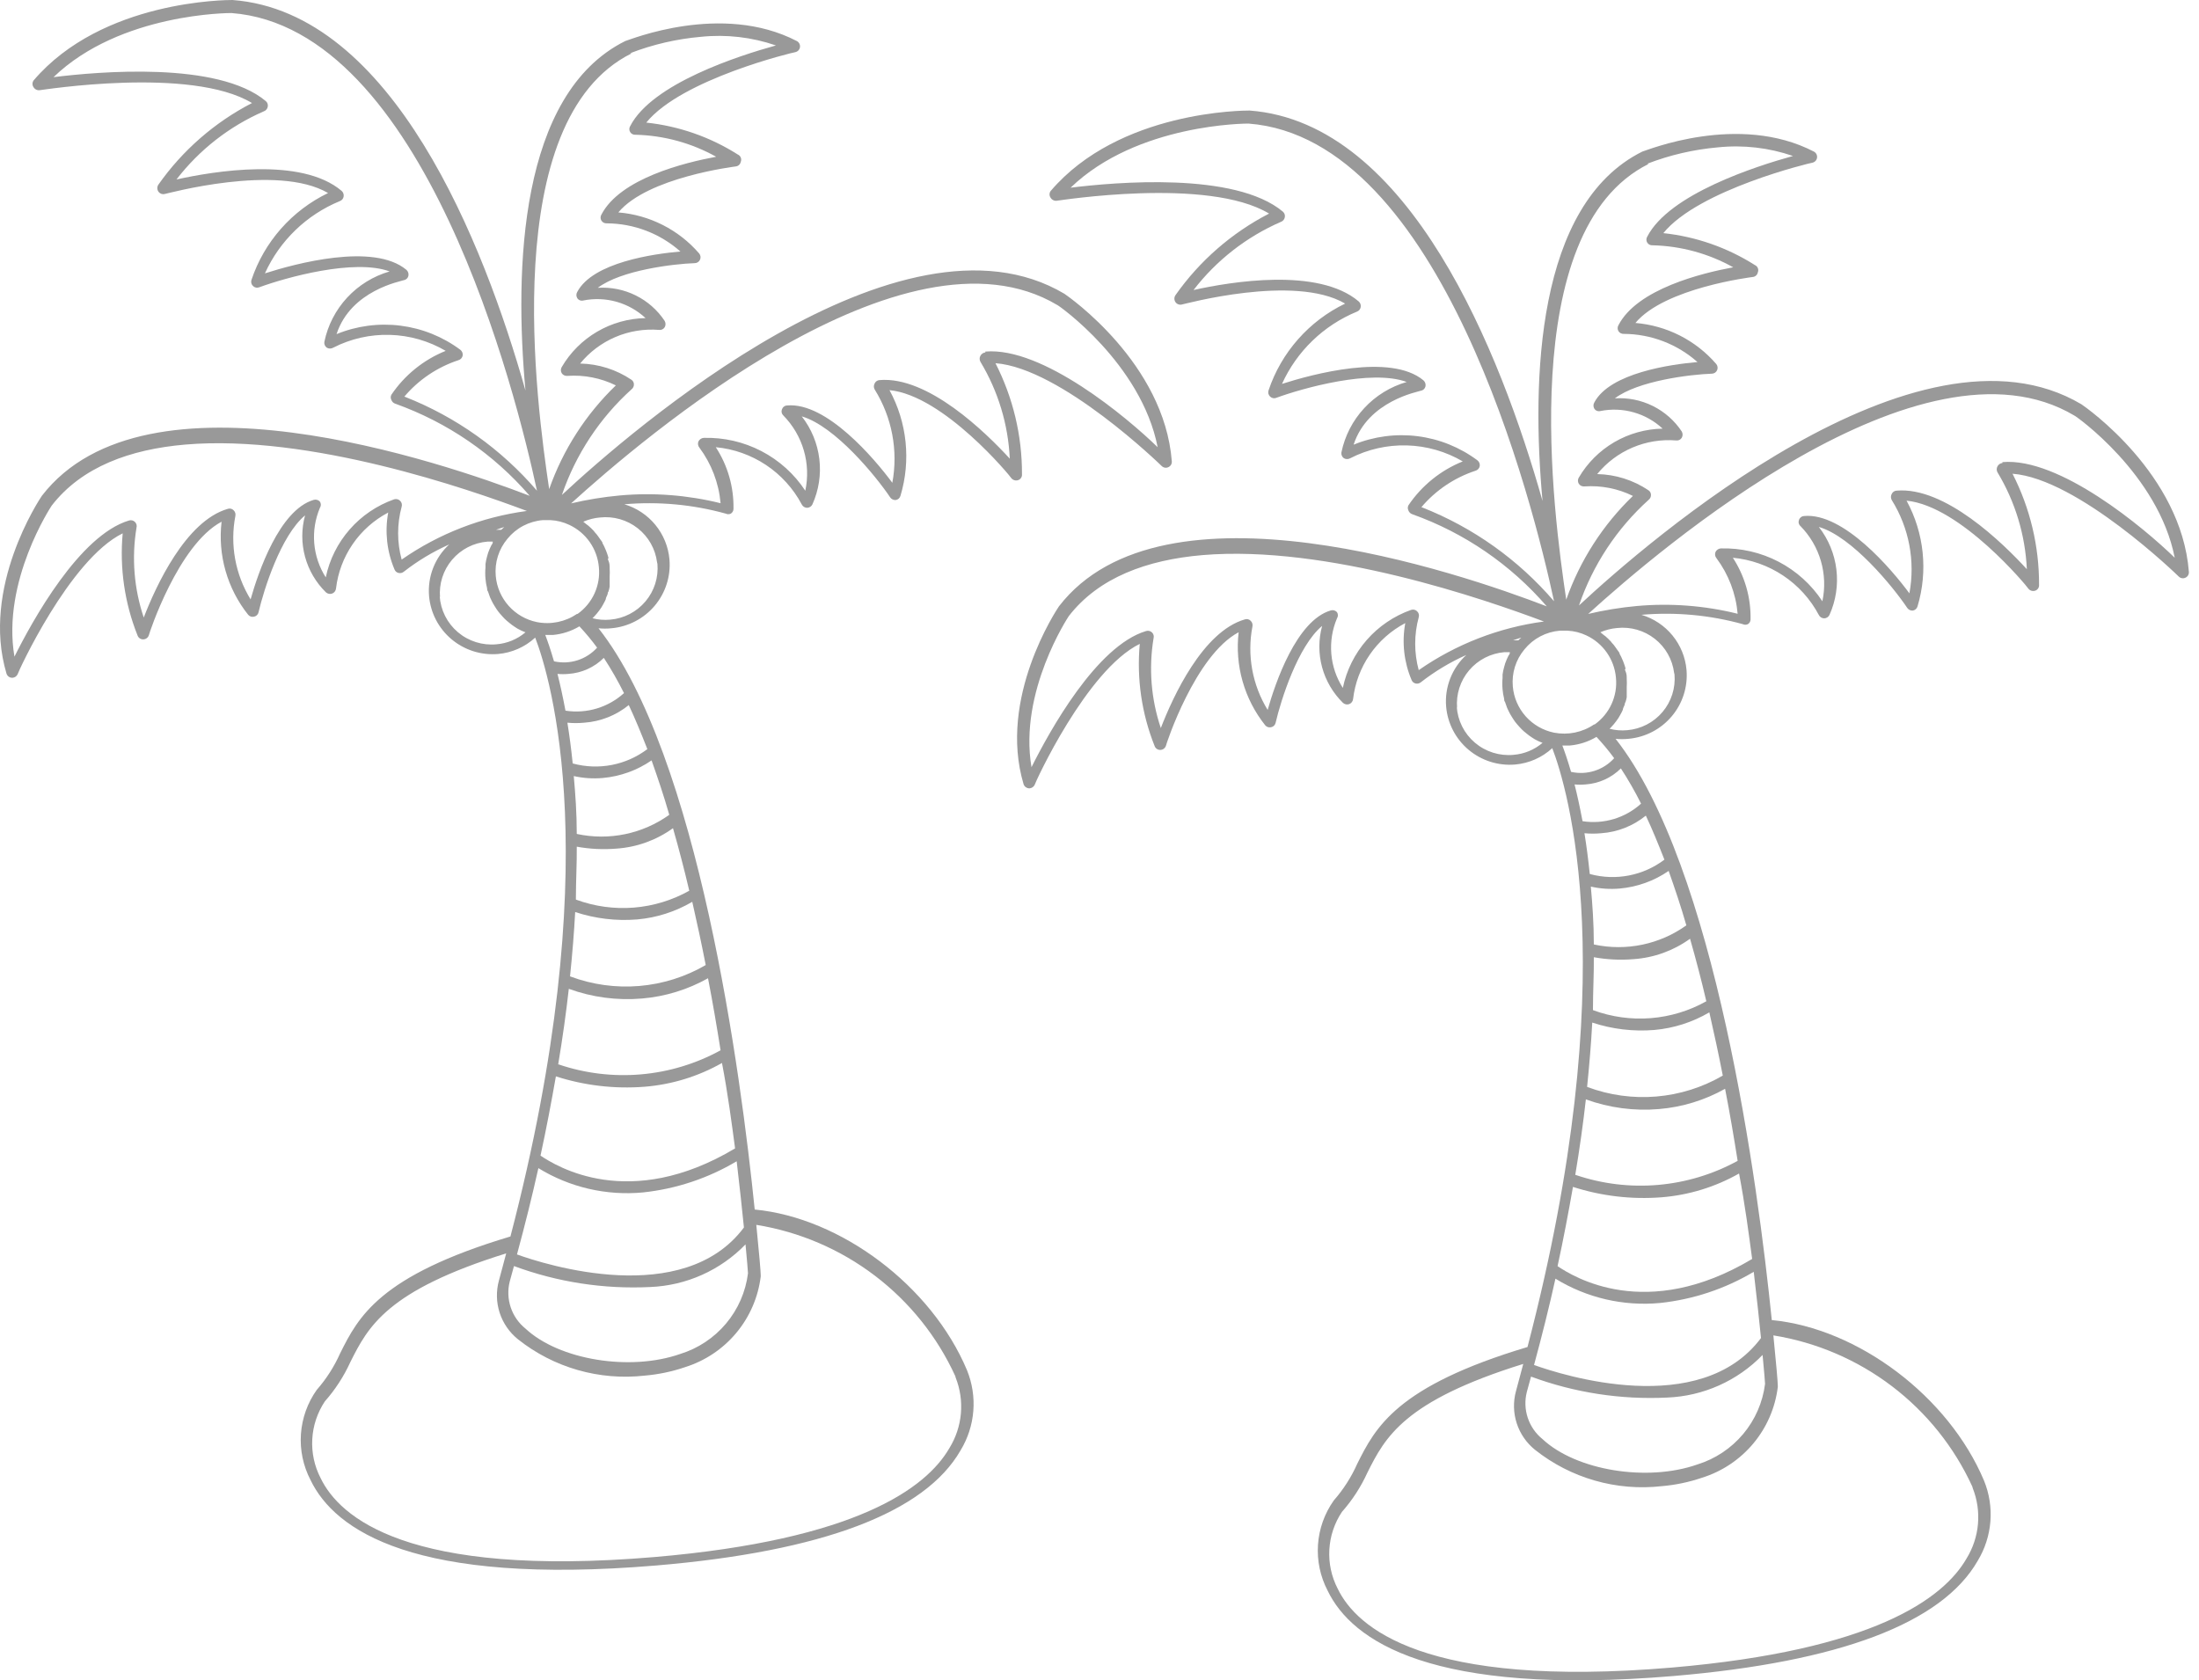
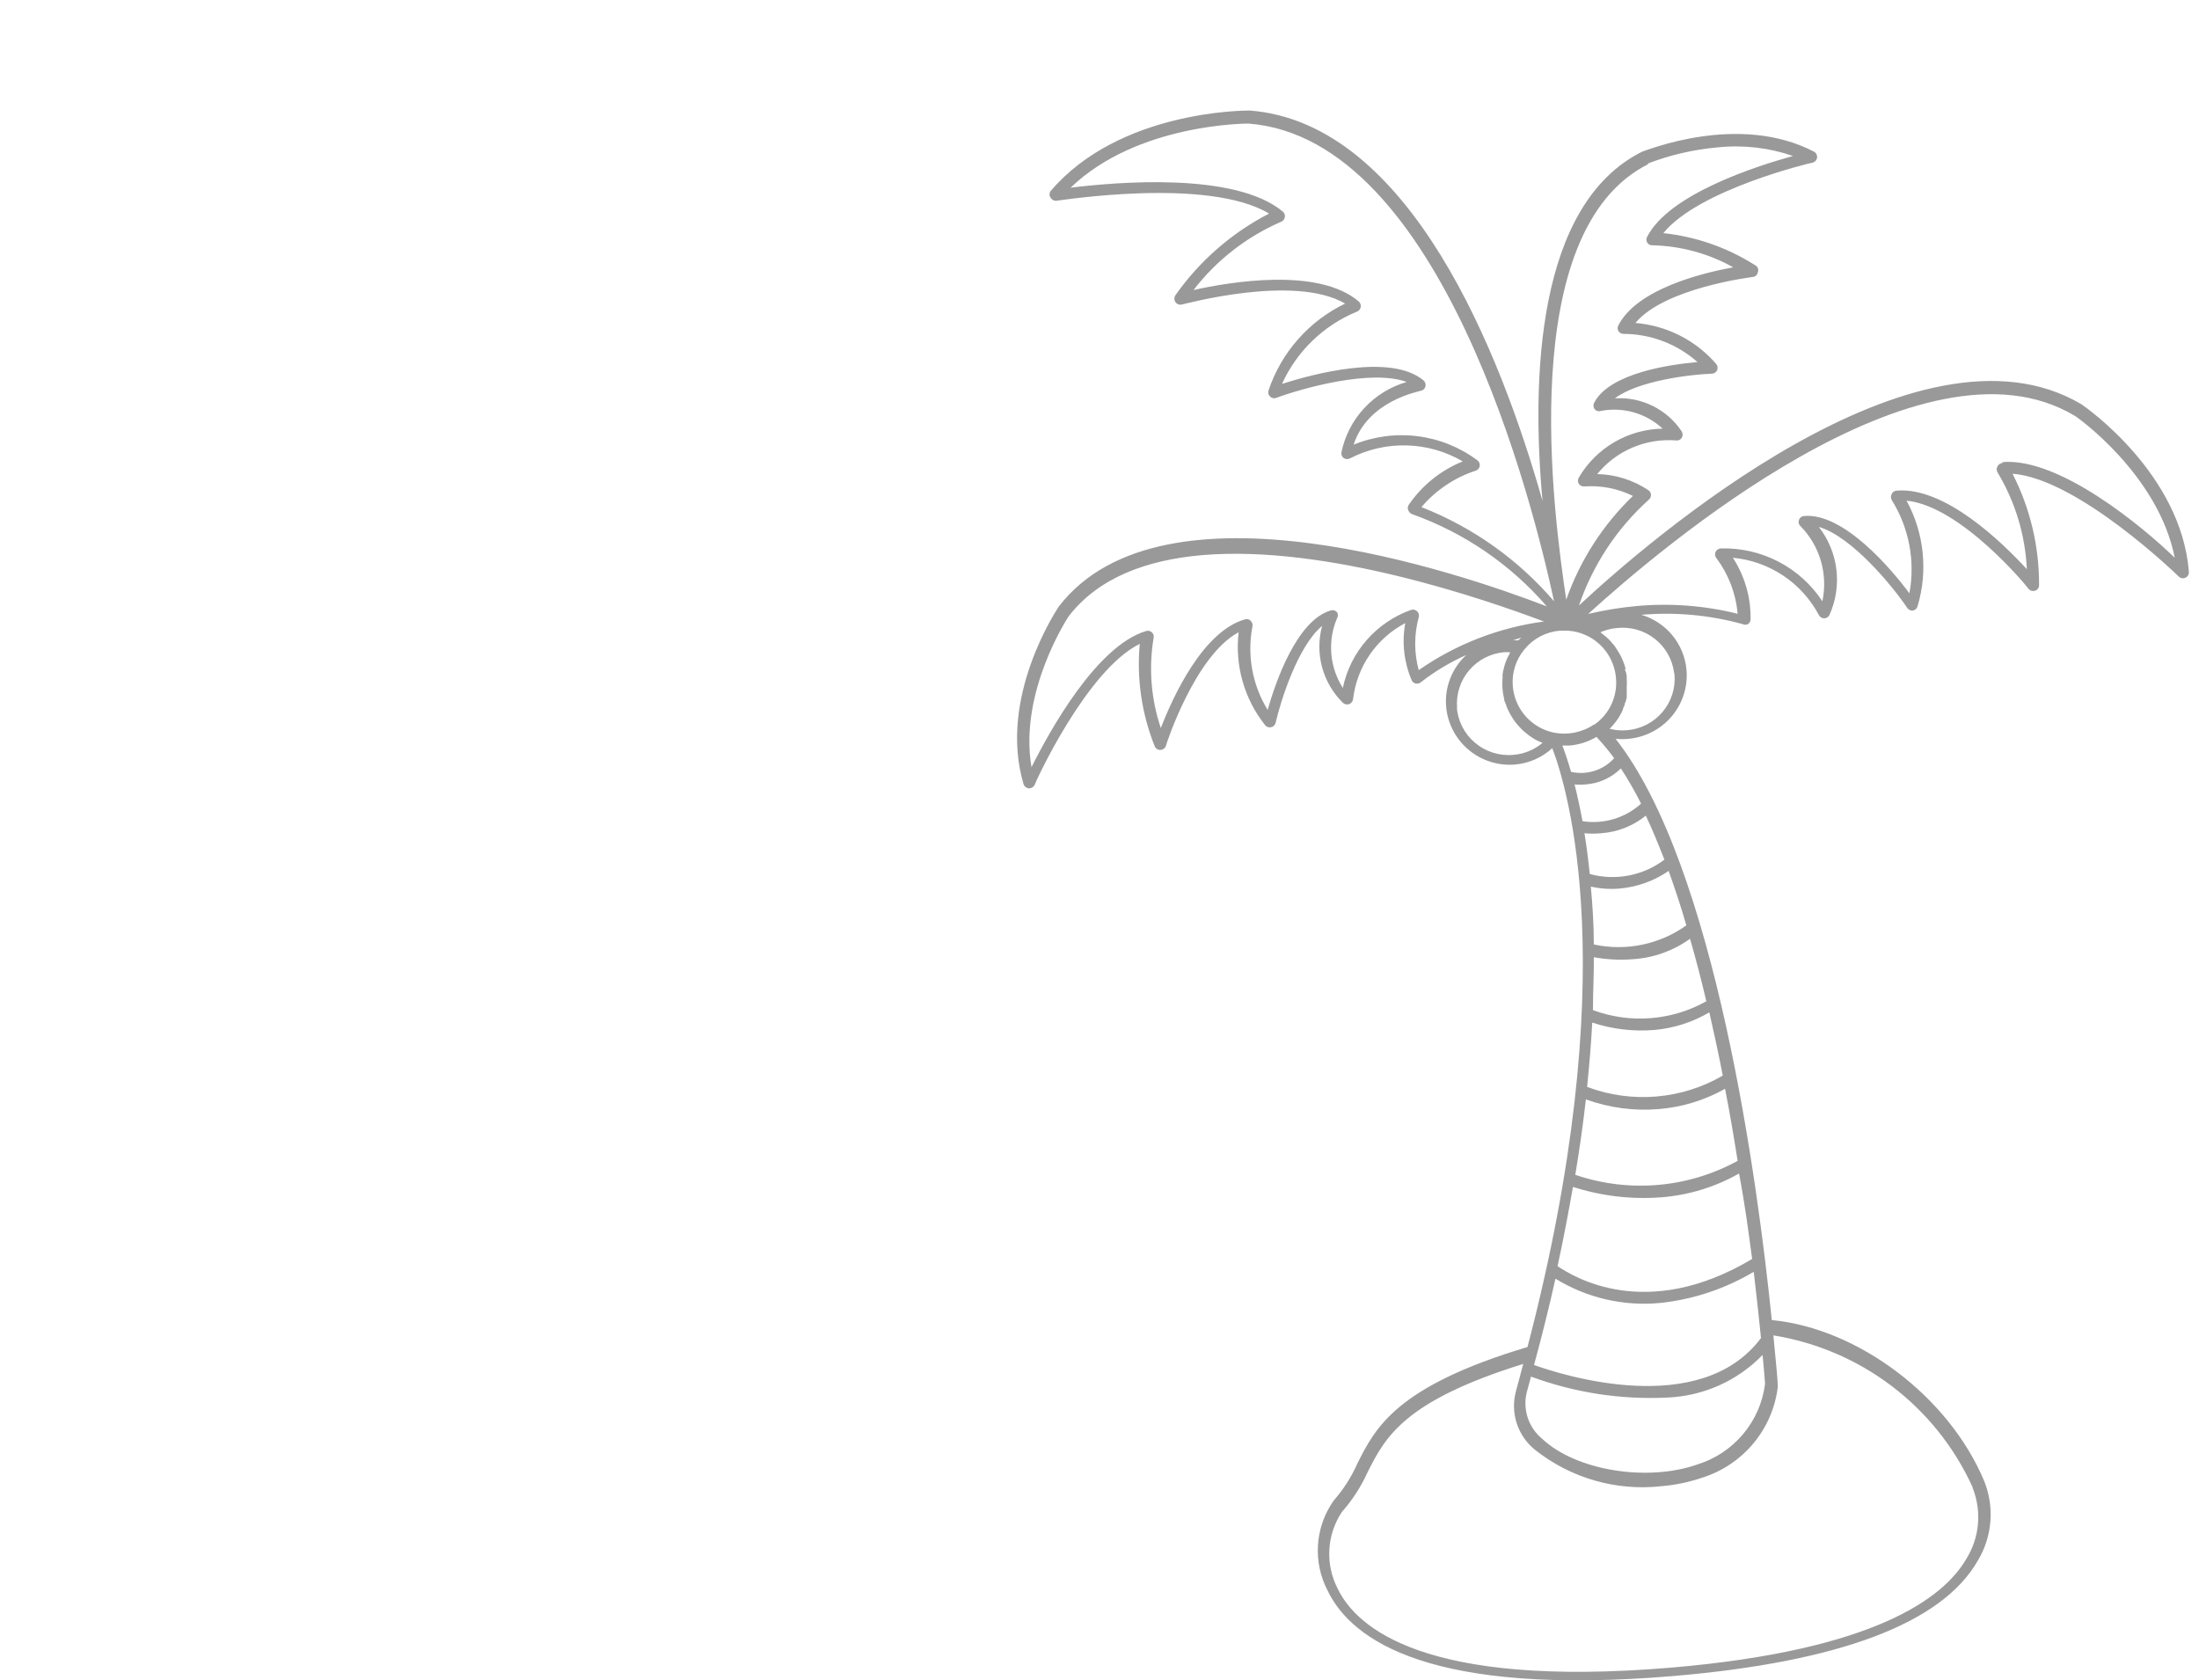
<svg xmlns="http://www.w3.org/2000/svg" width="212" height="162" viewBox="0 0 212 162" fill="none">
-   <path d="M102.62,28.325C86.829,18.934 60.789,41.553 54.172,47.717C55.507,43.808 57.819,40.301 60.891,37.528C60.963,37.472 61.021,37.4 61.059,37.317C61.098,37.234 61.116,37.144 61.113,37.053C61.113,36.965 61.091,36.879 61.049,36.802C61.008,36.725 60.947,36.659 60.874,36.611C59.411,35.627 57.694,35.084 55.929,35.049C56.837,33.935 58.004,33.057 59.329,32.492C60.654,31.927 62.097,31.691 63.534,31.806C63.64,31.821 63.749,31.805 63.846,31.76C63.943,31.715 64.024,31.642 64.08,31.551C64.134,31.458 64.162,31.353 64.162,31.245C64.162,31.138 64.134,31.033 64.08,30.94C63.383,29.89 62.42,29.041 61.288,28.481C60.156,27.92 58.895,27.667 57.634,27.747C59.868,26.049 64.933,25.438 66.979,25.37C67.088,25.369 67.195,25.336 67.285,25.276C67.376,25.215 67.448,25.13 67.491,25.03C67.532,24.933 67.547,24.826 67.532,24.721C67.517,24.616 67.473,24.518 67.405,24.436C65.43,22.149 62.631,20.727 59.612,20.479C62.443,17.083 70.833,16.064 70.918,16.047C71.038,16.038 71.151,15.99 71.241,15.91C71.33,15.83 71.391,15.723 71.413,15.606C71.441,15.54 71.456,15.469 71.456,15.398C71.457,15.326 71.443,15.255 71.416,15.189C71.39,15.123 71.35,15.063 71.299,15.012C71.249,14.961 71.189,14.92 71.123,14.892C68.461,13.205 65.444,12.153 62.306,11.819C65.717,7.608 76.563,5.026 76.682,5.026C76.798,4.999 76.902,4.938 76.982,4.85C77.061,4.762 77.111,4.651 77.126,4.534C77.139,4.418 77.117,4.301 77.062,4.198C77.007,4.095 76.922,4.011 76.819,3.957C69.554,0.187 60.686,3.855 60.277,3.957C50.045,9.051 49.585,25.947 50.659,37.647C46.635,23.434 37.886,1.172 22.419,0C21.908,0 9.851,0 3.234,7.76C3.168,7.855 3.132,7.967 3.132,8.083C3.132,8.199 3.168,8.311 3.234,8.406C3.294,8.507 3.382,8.589 3.489,8.64C3.595,8.692 3.714,8.71 3.831,8.694C3.985,8.694 18.395,6.368 24.295,9.934C20.696,11.792 17.601,14.49 15.274,17.796C15.204,17.896 15.167,18.014 15.167,18.136C15.167,18.257 15.204,18.376 15.274,18.475C15.343,18.573 15.441,18.646 15.554,18.686C15.667,18.725 15.79,18.729 15.905,18.696C16.024,18.696 26.716,15.725 31.628,18.611C29.899,19.446 28.355,20.617 27.086,22.054C25.818,23.492 24.852,25.168 24.244,26.983C24.209,27.086 24.204,27.197 24.232,27.303C24.259,27.409 24.316,27.504 24.397,27.577C24.474,27.654 24.571,27.706 24.678,27.727C24.784,27.749 24.894,27.738 24.994,27.696C27.535,26.762 34.152,24.911 37.562,26.168C35.992,26.623 34.576,27.496 33.467,28.693C32.359,29.89 31.599,31.365 31.27,32.96C31.253,33.067 31.267,33.175 31.309,33.274C31.351,33.373 31.42,33.459 31.508,33.521C31.602,33.574 31.708,33.603 31.815,33.603C31.923,33.603 32.029,33.574 32.122,33.521C33.809,32.656 35.688,32.23 37.585,32.284C39.481,32.337 41.333,32.868 42.968,33.826C40.839,34.685 39.016,36.157 37.733,38.055C37.691,38.133 37.669,38.221 37.669,38.309C37.669,38.398 37.691,38.486 37.733,38.564C37.764,38.648 37.815,38.723 37.879,38.785C37.944,38.847 38.023,38.893 38.108,38.921C43.127,40.714 47.593,43.774 51.068,47.802C42.644,44.559 14.063,34.794 4.036,47.802C3.797,48.159 -1.848,56.632 0.625,64.936C0.659,65.047 0.726,65.146 0.818,65.219C0.909,65.291 1.02,65.335 1.137,65.343L1.222,65.343C1.324,65.333 1.422,65.296 1.506,65.236C1.589,65.177 1.656,65.097 1.699,65.004C1.699,64.885 6.679,53.949 11.829,51.419C11.522,54.768 12.013,58.143 13.262,61.268C13.301,61.38 13.375,61.476 13.473,61.543C13.571,61.61 13.688,61.645 13.807,61.642C13.93,61.64 14.049,61.599 14.147,61.526C14.245,61.453 14.317,61.351 14.353,61.234C14.353,61.149 17.167,52.523 21.362,50.298C21.175,51.887 21.305,53.496 21.744,55.035C22.183,56.573 22.922,58.011 23.92,59.264C23.988,59.348 24.079,59.409 24.182,59.443C24.285,59.476 24.395,59.479 24.5,59.451C24.605,59.43 24.701,59.378 24.777,59.303C24.853,59.227 24.905,59.131 24.926,59.026C25.42,56.887 27.075,51.623 29.411,49.687C29.054,50.99 29.053,52.365 29.407,53.669C29.76,54.973 30.456,56.16 31.423,57.108C31.503,57.179 31.6,57.228 31.705,57.248C31.81,57.269 31.919,57.262 32.02,57.226C32.122,57.187 32.211,57.119 32.277,57.033C32.343,56.946 32.384,56.842 32.395,56.734C32.575,55.199 33.127,53.731 34.003,52.456C34.879,51.181 36.054,50.137 37.426,49.415C37.086,51.269 37.3,53.182 38.04,54.917C38.074,54.999 38.127,55.07 38.196,55.127C38.264,55.183 38.345,55.222 38.432,55.24C38.518,55.259 38.607,55.258 38.693,55.237C38.779,55.217 38.859,55.177 38.927,55.121C40.274,54.068 41.746,53.185 43.309,52.489C42.626,53.116 42.096,53.89 41.759,54.753C41.422,55.615 41.288,56.542 41.365,57.464C41.504,59.083 42.282,60.581 43.529,61.628C44.777,62.676 46.39,63.187 48.016,63.051C49.352,62.934 50.612,62.379 51.597,61.472C53.047,65.242 58.589,83.31 49.21,119.208C36.556,122.994 34.544,126.968 32.787,130.483C32.218,131.76 31.459,132.945 30.536,133.998C29.645,135.253 29.118,136.728 29.012,138.262C28.907,139.796 29.228,141.329 29.94,142.693C32.276,147.549 39.967,152.881 63.261,150.928C79.291,149.57 89.165,145.834 92.61,139.823C93.309,138.671 93.729,137.373 93.835,136.032C93.942,134.691 93.732,133.343 93.224,132.096C89.813,123.979 81.082,117.408 72.76,116.61C71.43,103.517 67.354,72.832 57.702,60.572C58.11,60.614 58.522,60.614 58.93,60.572C60.557,60.429 62.061,59.65 63.112,58.406C64.164,57.162 64.678,55.553 64.54,53.932C64.434,52.714 63.963,51.556 63.187,50.608C62.412,49.66 61.368,48.967 60.192,48.617C63.477,48.333 66.786,48.638 69.963,49.517C70.04,49.555 70.125,49.574 70.211,49.574C70.296,49.574 70.381,49.555 70.458,49.517C70.533,49.47 70.596,49.405 70.641,49.328C70.685,49.251 70.71,49.164 70.714,49.076C70.756,46.964 70.162,44.887 69.008,43.115C70.741,43.278 72.406,43.868 73.853,44.831C75.3,45.795 76.483,47.102 77.296,48.634C77.343,48.73 77.416,48.81 77.506,48.867C77.597,48.924 77.701,48.955 77.808,48.957C77.915,48.955 78.019,48.924 78.109,48.867C78.199,48.81 78.272,48.73 78.319,48.634C78.938,47.259 79.17,45.743 78.99,44.247C78.809,42.752 78.224,41.333 77.296,40.143C80.502,41.077 84.458,45.917 85.823,47.955C85.881,48.039 85.961,48.107 86.053,48.151C86.146,48.196 86.249,48.216 86.351,48.209L86.351,48.209C86.46,48.193 86.561,48.146 86.643,48.074C86.724,48.002 86.783,47.907 86.812,47.802C87.317,46.118 87.484,44.351 87.302,42.603C87.121,40.854 86.595,39.159 85.754,37.613C90.99,38.123 97.436,45.951 97.504,46.104C97.581,46.196 97.683,46.264 97.799,46.297C97.915,46.33 98.038,46.328 98.152,46.291C98.269,46.253 98.369,46.177 98.437,46.075C98.505,45.974 98.537,45.852 98.527,45.73C98.542,42.007 97.665,38.334 95.969,35.015C102.296,35.491 111.897,44.83 111.999,44.932C112.083,45.014 112.191,45.069 112.307,45.087C112.423,45.105 112.542,45.087 112.647,45.034C112.753,44.985 112.841,44.905 112.899,44.805C112.957,44.705 112.982,44.589 112.971,44.474C112.238,35.015 103.046,28.613 102.62,28.325ZM72.112,122.757C71.889,124.541 71.154,126.223 69.996,127.603C68.837,128.982 67.305,130 65.581,130.534C60.737,132.232 53.899,131.111 50.659,128.089C49.999,127.555 49.506,126.845 49.237,126.042C48.968,125.239 48.935,124.376 49.141,123.555L49.551,122.06C53.745,123.613 58.212,124.3 62.682,124.081C66.163,123.942 69.455,122.47 71.873,119.972C72.027,121.517 72.095,122.502 72.112,122.757L72.112,122.757ZM71.72,118.342C65.871,126.17 52.518,121.908 49.841,120.94C50.625,118.053 51.313,115.279 51.904,112.619C54.918,114.472 58.456,115.295 61.982,114.962C65.178,114.625 68.262,113.599 71.021,111.957C71.31,114.436 71.549,116.61 71.72,118.342ZM70.867,110.717C60.635,116.83 53.609,112.415 52.109,111.413C52.688,108.747 53.166,106.2 53.592,103.772C56.342,104.656 59.238,104.996 62.119,104.774C64.753,104.566 67.309,103.783 69.605,102.481C70.168,105.419 70.543,108.289 70.867,110.717ZM53.814,102.617C54.24,100.07 54.581,97.625 54.837,95.332C57.094,96.154 59.503,96.473 61.897,96.266C64.134,96.077 66.303,95.411 68.258,94.313C68.718,96.674 69.111,99 69.469,101.259C67.103,102.555 64.492,103.345 61.802,103.579C59.113,103.813 56.403,103.485 53.848,102.617L53.814,102.617ZM54.956,94.127C55.178,91.953 55.349,89.881 55.451,87.928C57.378,88.565 59.414,88.808 61.437,88.642C63.309,88.475 65.121,87.895 66.74,86.943C67.201,88.964 67.644,91.019 68.036,93.04C66.081,94.177 63.895,94.866 61.638,95.057C59.382,95.248 57.111,94.936 54.991,94.144L54.956,94.127ZM55.519,86.723C55.519,84.906 55.622,83.191 55.604,81.628C56.864,81.857 58.148,81.919 59.424,81.815C61.393,81.683 63.285,81 64.881,79.845C65.444,81.815 65.973,83.836 66.45,85.874C64.806,86.796 62.979,87.352 61.098,87.502C59.216,87.651 57.324,87.391 55.553,86.74L55.519,86.723ZM55.604,80.389C55.604,78.368 55.468,76.517 55.315,74.819C56.231,75.026 57.175,75.089 58.111,75.006C59.801,74.854 61.423,74.269 62.818,73.308C63.415,75.006 63.995,76.704 64.523,78.555C63.254,79.464 61.808,80.099 60.278,80.418C58.748,80.737 57.167,80.733 55.639,80.406L55.604,80.389ZM55.212,73.596C55.065,72.17 54.894,70.862 54.701,69.674C55.239,69.726 55.782,69.726 56.321,69.674C57.895,69.564 59.397,68.971 60.618,67.976C61.249,69.317 61.829,70.743 62.409,72.221C61.401,72.983 60.232,73.505 58.99,73.746C57.748,73.988 56.468,73.942 55.246,73.613L55.212,73.596ZM54.513,68.502C54.257,67.143 54.002,65.972 53.746,64.97C54.097,65.004 54.451,65.004 54.803,64.97C56.09,64.882 57.302,64.333 58.214,63.425C58.925,64.519 59.574,65.653 60.158,66.821C59.408,67.501 58.516,68.007 57.545,68.301C56.574,68.595 55.55,68.669 54.547,68.519L54.513,68.502ZM53.405,63.747C53.081,62.626 52.791,61.794 52.569,61.217L53.302,61.217C54.207,61.134 55.081,60.85 55.86,60.385C56.468,61.036 57.038,61.722 57.566,62.44C57.056,63.004 56.406,63.423 55.681,63.656C54.957,63.888 54.183,63.926 53.439,63.764L53.405,63.747ZM55.639,59.179C55.079,59.561 54.448,59.829 53.784,59.966C53.119,60.103 52.434,60.107 51.768,59.977C50.712,59.762 49.755,59.212 49.039,58.41C48.323,57.608 47.886,56.597 47.794,55.528C47.736,54.887 47.805,54.24 47.998,53.625C48.191,53.01 48.504,52.439 48.92,51.945L48.92,51.945C49.336,51.431 49.853,51.006 50.439,50.696C51.026,50.387 51.669,50.199 52.33,50.145L53.064,50.145C53.696,50.177 54.316,50.333 54.888,50.604C55.68,50.975 56.359,51.547 56.859,52.263C57.359,52.978 57.661,53.811 57.736,54.679C57.823,55.547 57.678,56.421 57.315,57.214C56.953,58.008 56.386,58.691 55.673,59.196L55.639,59.179ZM60.755,5.128C62.942,4.284 65.239,3.753 67.576,3.549C70.018,3.296 72.486,3.58 74.806,4.381C71.242,5.366 62.869,8.049 60.755,12.159C60.7,12.245 60.671,12.345 60.671,12.447C60.671,12.549 60.7,12.649 60.755,12.736C60.808,12.821 60.884,12.89 60.974,12.935C61.064,12.98 61.166,12.999 61.266,12.991C63.993,13.056 66.663,13.784 69.042,15.113C66.007,15.674 59.783,17.202 57.975,20.7C57.926,20.785 57.899,20.882 57.899,20.98C57.899,21.079 57.926,21.175 57.975,21.26C58.027,21.348 58.103,21.419 58.193,21.467C58.283,21.515 58.384,21.537 58.486,21.532C61.11,21.544 63.639,22.51 65.598,24.249C63.006,24.47 57.156,25.302 55.656,28.138C55.598,28.229 55.568,28.335 55.568,28.443C55.568,28.552 55.598,28.657 55.656,28.749C55.717,28.842 55.805,28.913 55.91,28.953C56.014,28.993 56.128,28.999 56.235,28.97C57.3,28.757 58.399,28.8 59.443,29.095C60.487,29.391 61.445,29.93 62.238,30.668C60.597,30.697 58.991,31.146 57.575,31.973C56.159,32.8 54.981,33.976 54.155,35.389C54.101,35.478 54.072,35.581 54.072,35.686C54.072,35.791 54.101,35.893 54.155,35.983C54.214,36.071 54.296,36.142 54.392,36.187C54.488,36.231 54.595,36.249 54.701,36.238C56.312,36.127 57.924,36.443 59.373,37.155C56.477,39.944 54.275,43.369 52.944,47.157C51.733,39.006 47.948,11.581 60.891,5.145L60.755,5.128ZM38.978,38.242C40.357,36.611 42.163,35.395 44.196,34.726C44.298,34.697 44.391,34.641 44.463,34.563C44.535,34.485 44.584,34.389 44.605,34.285C44.622,34.18 44.61,34.073 44.571,33.975C44.532,33.876 44.467,33.79 44.384,33.725C42.696,32.465 40.708,31.663 38.616,31.398C36.523,31.133 34.397,31.414 32.446,32.213C33.828,27.968 38.688,27.119 38.909,27.017C39.019,27.003 39.121,26.957 39.203,26.884C39.285,26.811 39.343,26.716 39.37,26.609C39.395,26.503 39.391,26.391 39.358,26.287C39.325,26.182 39.264,26.088 39.182,26.015C36.01,23.366 28.456,25.421 25.54,26.355C26.967,23.205 29.547,20.715 32.753,19.392C32.85,19.36 32.936,19.301 33.003,19.224C33.069,19.146 33.112,19.052 33.128,18.951C33.146,18.852 33.138,18.75 33.105,18.655C33.072,18.56 33.016,18.475 32.941,18.408C29.053,15.096 20.594,16.506 17.013,17.304C19.217,14.438 22.116,12.177 25.437,10.732C25.533,10.698 25.619,10.639 25.685,10.561C25.75,10.484 25.795,10.391 25.813,10.291C25.834,10.192 25.827,10.089 25.794,9.993C25.761,9.897 25.703,9.812 25.625,9.747C21.004,5.875 9.425,6.911 5.161,7.438C11.607,1.223 22.214,1.257 22.317,1.257C40.939,2.683 49.755,37.919 51.768,47.309C48.333,43.304 43.965,40.196 39.046,38.259L38.978,38.242ZM38.722,53.949C38.269,52.281 38.269,50.523 38.722,48.855C38.754,48.754 38.756,48.646 38.729,48.544C38.702,48.442 38.646,48.349 38.568,48.277C38.494,48.203 38.401,48.151 38.298,48.127C38.196,48.103 38.088,48.108 37.989,48.142C36.336,48.728 34.862,49.728 33.709,51.046C32.557,52.363 31.763,53.953 31.406,55.664C30.775,54.675 30.394,53.548 30.296,52.379C30.198,51.211 30.386,50.037 30.843,48.957C30.901,48.868 30.932,48.765 30.932,48.659C30.932,48.554 30.901,48.451 30.843,48.362C30.77,48.281 30.675,48.221 30.57,48.191C30.464,48.161 30.352,48.162 30.246,48.192C26.938,49.16 24.892,55.189 24.159,57.787C22.681,55.379 22.158,52.509 22.692,49.738C22.713,49.64 22.709,49.539 22.679,49.444C22.649,49.348 22.595,49.263 22.521,49.194C22.451,49.12 22.36,49.067 22.26,49.043C22.16,49.019 22.056,49.024 21.959,49.059C17.9,50.23 15.018,56.53 13.858,59.536C12.92,56.749 12.68,53.776 13.159,50.876C13.188,50.777 13.188,50.673 13.161,50.574C13.134,50.475 13.08,50.386 13.006,50.315C12.933,50.244 12.842,50.194 12.743,50.17C12.644,50.146 12.54,50.149 12.443,50.179C7.651,51.606 3.115,59.859 1.393,63.306C0.148,56.021 4.957,48.787 4.991,48.736C7.89,45 12.545,43.319 17.866,42.86C29.888,41.842 45.151,47.14 50.796,49.262C46.453,49.842 42.313,51.449 38.722,53.949ZM48.613,50.808L48.323,51.079L47.811,51.079L48.613,50.808ZM42.422,57.6C42.366,56.948 42.44,56.29 42.64,55.666C42.839,55.042 43.161,54.464 43.585,53.964C44.01,53.464 44.529,53.052 45.114,52.752C45.699,52.452 46.337,52.271 46.993,52.217L47.504,52.217L47.504,52.302C47.504,52.387 47.419,52.489 47.368,52.574C47.251,52.805 47.149,53.043 47.061,53.287L46.959,53.643C46.89,53.883 46.838,54.127 46.805,54.374L46.805,54.696C46.771,55.063 46.771,55.433 46.805,55.8C46.831,56.109 46.883,56.416 46.959,56.717C46.959,56.819 46.959,56.921 47.044,57.023L47.248,57.6L47.402,57.923C47.483,58.092 47.574,58.257 47.675,58.415L47.879,58.738C47.978,58.886 48.086,59.028 48.203,59.162L48.459,59.451C48.581,59.59 48.712,59.72 48.851,59.842L49.141,60.079C49.288,60.202 49.441,60.315 49.602,60.419L49.892,60.606C50.137,60.745 50.394,60.864 50.659,60.962L50.659,60.962C49.871,61.629 48.893,62.033 47.862,62.117C47.194,62.18 46.52,62.108 45.88,61.907C45.24,61.705 44.647,61.378 44.137,60.944C43.626,60.51 43.208,59.978 42.908,59.381C42.608,58.783 42.431,58.131 42.388,57.464L42.422,57.6ZM92.132,132.81C92.568,133.911 92.74,135.097 92.637,136.276C92.533,137.454 92.156,138.593 91.535,139.602C89.302,143.474 82.548,148.449 63.108,150.113C39.233,152.134 32.702,146.225 30.912,142.506C30.311,141.347 30.033,140.05 30.105,138.748C30.177,137.447 30.597,136.188 31.321,135.102C32.323,133.968 33.15,132.691 33.777,131.315C35.482,127.919 37.272,124.421 48.8,120.838C48.579,121.704 48.34,122.536 48.101,123.453C47.82,124.474 47.844,125.555 48.171,126.563C48.499,127.57 49.114,128.461 49.943,129.125C51.647,130.478 53.603,131.483 55.698,132.084C57.793,132.684 59.987,132.867 62.153,132.623C63.478,132.51 64.783,132.237 66.041,131.808C67.973,131.202 69.689,130.056 70.983,128.505C72.277,126.954 73.096,125.064 73.34,123.062L73.34,122.944C73.34,122.587 73.186,120.821 72.913,118.087C77.07,118.758 80.996,120.441 84.342,122.985C87.689,125.53 90.353,128.858 92.098,132.674L92.132,132.81ZM63.381,54.357C63.437,55.008 63.364,55.664 63.165,56.287C62.967,56.91 62.647,57.488 62.224,57.987C61.801,58.487 61.284,58.899 60.701,59.2C60.118,59.501 59.482,59.684 58.828,59.74C58.256,59.795 57.678,59.749 57.122,59.604C57.225,59.519 57.293,59.417 57.395,59.315L57.532,59.162C57.685,58.976 57.838,58.772 57.975,58.568C58.094,58.381 58.197,58.177 58.299,57.991L58.401,57.77C58.401,57.617 58.521,57.464 58.572,57.294C58.623,57.125 58.572,57.125 58.657,57.04C58.707,56.884 58.747,56.725 58.776,56.564L58.776,56.31L58.776,55.8C58.784,55.721 58.784,55.641 58.776,55.562C58.793,55.308 58.793,55.053 58.776,54.798C58.776,54.543 58.776,54.306 58.657,54.051C58.538,53.796 58.657,53.898 58.657,53.813C58.657,53.728 58.572,53.491 58.521,53.338L58.418,53.066C58.363,52.922 58.3,52.78 58.231,52.642C58.192,52.553 58.146,52.468 58.094,52.387C58.094,52.251 57.941,52.115 57.856,51.979L57.702,51.759C57.597,51.6 57.478,51.452 57.344,51.317L57.242,51.181C57.08,51.009 56.909,50.844 56.73,50.689L56.525,50.536L56.235,50.298C56.744,50.077 57.285,49.939 57.838,49.891C59.144,49.747 60.454,50.12 61.484,50.931C62.515,51.741 63.184,52.923 63.347,54.221L63.381,54.357ZM94.997,33.979C94.897,33.988 94.8,34.023 94.717,34.079C94.633,34.136 94.565,34.212 94.52,34.302C94.47,34.39 94.445,34.49 94.445,34.591C94.445,34.692 94.47,34.791 94.52,34.879C96.226,37.711 97.198,40.92 97.351,44.219C95.014,41.672 89.455,36.238 84.782,36.645C84.683,36.652 84.588,36.686 84.507,36.743C84.426,36.8 84.362,36.878 84.322,36.968C84.273,37.056 84.247,37.156 84.247,37.257C84.247,37.358 84.273,37.457 84.322,37.545C85.996,40.229 86.604,43.439 86.027,46.545C84.322,44.236 79.684,38.751 75.881,39.091C75.77,39.095 75.663,39.134 75.575,39.201C75.486,39.267 75.421,39.359 75.386,39.464C75.344,39.565 75.335,39.677 75.359,39.783C75.384,39.889 75.441,39.986 75.523,40.059C76.447,41 77.124,42.155 77.493,43.42C77.862,44.685 77.912,46.021 77.637,47.309C76.578,45.699 75.122,44.385 73.409,43.493C71.696,42.602 69.781,42.162 67.849,42.215C67.741,42.222 67.637,42.257 67.547,42.317C67.457,42.376 67.385,42.458 67.337,42.555C67.295,42.652 67.281,42.759 67.296,42.864C67.311,42.969 67.355,43.067 67.422,43.149C68.59,44.715 69.299,46.572 69.469,48.515C66.293,47.727 63.008,47.474 59.748,47.768C58.169,47.913 56.602,48.168 55.059,48.532C61.88,42.334 87.204,20.632 101.938,29.411C102.023,29.411 110.021,35.032 111.607,43.115C108.64,40.228 100.505,33.419 94.997,33.894L94.997,33.979Z" fill="#999999" />
-   <path d="M200.673,38.982C184.882,29.591 158.841,52.21 152.225,58.374C153.56,54.465 155.872,50.959 158.944,48.186C159.016,48.129 159.073,48.057 159.112,47.974C159.15,47.892 159.169,47.801 159.165,47.71C159.166,47.622 159.144,47.536 159.102,47.459C159.061,47.382 159,47.317 158.927,47.269C157.464,46.284 155.747,45.741 153.981,45.706C154.89,44.592 156.057,43.714 157.382,43.149C158.707,42.584 160.15,42.349 161.587,42.463C161.693,42.478 161.801,42.463 161.898,42.417C161.995,42.372 162.077,42.299 162.133,42.208C162.187,42.115 162.215,42.01 162.215,41.903C162.215,41.795 162.187,41.69 162.133,41.597C161.436,40.547 160.472,39.698 159.341,39.138C158.209,38.577 156.948,38.324 155.687,38.404C157.921,36.706 162.985,36.095 165.032,36.027C165.141,36.026 165.247,35.993 165.338,35.933C165.429,35.873 165.5,35.787 165.543,35.687C165.585,35.59 165.599,35.483 165.584,35.378C165.569,35.274 165.526,35.175 165.458,35.093C163.483,32.806 160.684,31.385 157.665,31.136C160.496,27.74 168.886,26.721 168.971,26.704C169.091,26.695 169.204,26.647 169.294,26.567C169.383,26.487 169.443,26.38 169.466,26.263C169.494,26.197 169.508,26.126 169.509,26.055C169.51,25.984 169.496,25.913 169.469,25.846C169.442,25.78 169.403,25.72 169.352,25.669C169.302,25.618 169.242,25.577 169.176,25.55C166.514,23.862 163.497,22.81 160.359,22.476C163.77,18.265 174.616,15.684 174.735,15.684C174.851,15.657 174.955,15.595 175.035,15.507C175.114,15.419 175.164,15.309 175.178,15.191C175.192,15.075 175.17,14.958 175.115,14.855C175.06,14.752 174.975,14.668 174.871,14.614C167.607,10.844 158.739,14.512 158.33,14.614C148.098,19.708 147.638,36.604 148.712,48.304C144.687,34.091 135.939,11.829 120.472,10.657C119.96,10.657 107.904,10.657 101.287,18.418C101.22,18.512 101.184,18.625 101.184,18.74C101.184,18.856 101.22,18.968 101.287,19.063C101.347,19.164 101.435,19.246 101.541,19.297C101.648,19.349 101.767,19.368 101.884,19.352C102.037,19.352 116.447,17.025 122.348,20.591C118.748,22.45 115.653,25.147 113.327,28.453C113.257,28.553 113.22,28.672 113.22,28.793C113.22,28.915 113.257,29.033 113.327,29.133C113.396,29.23 113.494,29.303 113.607,29.343C113.72,29.382 113.842,29.386 113.958,29.353C114.077,29.353 124.769,26.382 129.681,29.269C127.951,30.103 126.407,31.274 125.139,32.712C123.871,34.149 122.905,35.825 122.297,37.64C122.261,37.743 122.257,37.855 122.284,37.96C122.312,38.066 122.369,38.161 122.45,38.235C122.526,38.311 122.624,38.363 122.73,38.385C122.837,38.406 122.947,38.395 123.047,38.353C125.588,37.419 132.204,35.569 135.615,36.825C134.045,37.28 132.629,38.153 131.52,39.35C130.411,40.547 129.651,42.022 129.322,43.618C129.306,43.724 129.319,43.833 129.362,43.932C129.404,44.031 129.473,44.116 129.561,44.178C129.655,44.232 129.76,44.26 129.868,44.26C129.976,44.26 130.082,44.232 130.175,44.178C131.862,43.313 133.741,42.888 135.638,42.941C137.534,42.995 139.386,43.525 141.021,44.484C138.892,45.342 137.069,46.815 135.786,48.712C135.744,48.79 135.722,48.878 135.722,48.967C135.722,49.055 135.744,49.143 135.786,49.221C135.817,49.305 135.867,49.381 135.932,49.442C135.997,49.504 136.075,49.55 136.161,49.578C141.18,51.371 145.646,54.431 149.121,58.459C140.697,55.216 112.116,45.452 102.089,58.459C101.85,58.816 96.205,67.289 98.678,75.593C98.712,75.704 98.779,75.803 98.87,75.876C98.962,75.948 99.073,75.992 99.19,76.001L99.275,76.001C99.377,75.99 99.475,75.953 99.558,75.893C99.642,75.834 99.709,75.754 99.752,75.661C99.752,75.542 104.732,64.606 109.882,62.076C109.575,65.426 110.065,68.8 111.314,71.925C111.354,72.037 111.428,72.133 111.526,72.2C111.624,72.267 111.741,72.302 111.86,72.299C111.983,72.297 112.101,72.257 112.199,72.183C112.297,72.11 112.37,72.008 112.406,71.891C112.406,71.806 115.219,63.18 119.415,60.955C119.228,62.544 119.358,64.154 119.797,65.692C120.235,67.231 120.975,68.668 121.973,69.921C122.041,70.005 122.132,70.067 122.235,70.1C122.338,70.133 122.448,70.136 122.552,70.108C122.657,70.087 122.754,70.035 122.83,69.96C122.906,69.884 122.957,69.788 122.979,69.684C123.473,67.544 125.127,62.28 127.464,60.344C127.107,61.647 127.106,63.022 127.459,64.326C127.813,65.63 128.509,66.817 129.476,67.765C129.556,67.836 129.653,67.885 129.758,67.906C129.863,67.927 129.972,67.919 130.073,67.884C130.175,67.844 130.264,67.777 130.33,67.69C130.396,67.603 130.437,67.5 130.448,67.391C130.628,65.857 131.179,64.388 132.056,63.113C132.932,61.838 134.107,60.795 135.479,60.072C135.139,61.927 135.352,63.839 136.093,65.574C136.127,65.656 136.18,65.728 136.249,65.784C136.317,65.84 136.398,65.879 136.485,65.897C136.571,65.916 136.66,65.915 136.746,65.894C136.832,65.874 136.911,65.834 136.979,65.778C138.327,64.726 139.799,63.842 141.362,63.146C140.679,63.773 140.149,64.548 139.812,65.41C139.475,66.272 139.34,67.199 139.418,68.121C139.557,69.74 140.335,71.238 141.582,72.285C142.829,73.333 144.443,73.845 146.069,73.708C147.405,73.591 148.665,73.036 149.65,72.129C151.099,75.899 156.642,93.967 147.262,129.865C134.609,133.652 132.597,137.625 130.84,141.14C130.271,142.418 129.512,143.602 128.589,144.655C127.698,145.91 127.17,147.386 127.065,148.919C126.96,150.453 127.281,151.986 127.992,153.35C130.329,158.206 138.02,163.538 161.314,161.586C177.344,160.227 187.218,156.491 190.663,150.48C191.362,149.329 191.781,148.031 191.888,146.689C191.995,145.348 191.785,144 191.277,142.754C187.866,134.637 179.135,128.065 170.813,127.267C169.483,114.174 165.407,83.489 155.755,71.229C156.163,71.271 156.575,71.271 156.983,71.229C158.61,71.086 160.114,70.308 161.165,69.063C162.217,67.819 162.73,66.21 162.593,64.589C162.487,63.371 162.016,62.213 161.24,61.265C160.465,60.318 159.421,59.624 158.245,59.274C161.53,58.99 164.839,59.295 168.016,60.174C168.093,60.212 168.178,60.231 168.263,60.231C168.349,60.231 168.434,60.212 168.511,60.174C168.586,60.127 168.649,60.062 168.694,59.985C168.738,59.908 168.763,59.822 168.766,59.733C168.809,57.621 168.215,55.545 167.061,53.772C168.794,53.935 170.459,54.525 171.906,55.488C173.353,56.452 174.536,57.759 175.349,59.291C175.396,59.387 175.469,59.467 175.559,59.524C175.649,59.581 175.754,59.612 175.861,59.614C175.967,59.612 176.072,59.581 176.162,59.524C176.252,59.467 176.325,59.387 176.372,59.291C176.991,57.917 177.223,56.4 177.042,54.905C176.862,53.409 176.277,51.99 175.349,50.801C178.555,51.735 182.511,56.574 183.875,58.612C183.934,58.696 184.014,58.764 184.106,58.809C184.199,58.853 184.301,58.873 184.404,58.867L184.404,58.867C184.512,58.851 184.614,58.804 184.695,58.731C184.777,58.659 184.836,58.564 184.865,58.459C185.37,56.775 185.536,55.008 185.355,53.26C185.174,51.512 184.648,49.816 183.807,48.27C189.043,48.78 195.489,56.608 195.557,56.761C195.633,56.854 195.736,56.921 195.852,56.954C195.967,56.988 196.091,56.985 196.205,56.948C196.322,56.91 196.422,56.834 196.49,56.732C196.558,56.631 196.59,56.509 196.58,56.387C196.594,52.664 195.718,48.991 194.022,45.672C200.349,46.148 209.95,55.487 210.052,55.589C210.136,55.672 210.243,55.726 210.36,55.744C210.476,55.762 210.595,55.744 210.7,55.691C210.806,55.643 210.893,55.563 210.951,55.462C211.009,55.362 211.035,55.246 211.024,55.131C210.291,45.672 201.099,39.27 200.673,38.982ZM170.165,133.414C169.942,135.198 169.207,136.881 168.049,138.26C166.89,139.639 165.357,140.657 163.633,141.191C158.79,142.889 151.952,141.769 148.712,138.746C148.052,138.212 147.559,137.502 147.29,136.699C147.021,135.896 146.988,135.033 147.194,134.212L147.603,132.718C151.798,134.27 156.265,134.957 160.734,134.738C164.215,134.599 167.508,133.127 169.926,130.629C170.079,132.174 170.148,133.159 170.165,133.414L170.165,133.414ZM169.773,128.999C163.923,136.827 150.571,132.565 147.893,131.597C148.678,128.71 149.366,125.937 149.957,123.276C152.971,125.129 156.509,125.952 160.035,125.62C163.231,125.282 166.315,124.256 169.073,122.614C169.363,125.093 169.602,127.267 169.773,128.999ZM168.92,121.374C158.688,127.488 151.662,123.072 150.161,122.071C150.741,119.404 151.219,116.857 151.645,114.429C154.395,115.313 157.291,115.653 160.172,115.431C162.806,115.223 165.362,114.44 167.658,113.138C168.221,116.076 168.596,118.946 168.92,121.374ZM151.867,113.274C152.293,110.727 152.634,108.282 152.89,105.989C155.146,106.811 157.556,107.13 159.95,106.923C162.186,106.735 164.356,106.068 166.311,104.97C166.771,107.331 167.163,109.657 167.522,111.916C165.156,113.212 162.545,114.002 159.855,114.236C157.165,114.47 154.456,114.142 151.901,113.274L151.867,113.274ZM153.009,104.784C153.231,102.61 153.402,100.538 153.504,98.586C155.43,99.223 157.466,99.465 159.489,99.299C161.362,99.133 163.174,98.553 164.793,97.601C165.253,99.621 165.697,101.676 166.089,103.697C164.133,104.834 161.948,105.523 159.691,105.714C157.435,105.905 155.164,105.593 153.043,104.801L153.009,104.784ZM153.572,97.38C153.572,95.563 153.674,93.848 153.657,92.286C154.917,92.514 156.201,92.577 157.477,92.472C159.446,92.34 161.338,91.657 162.934,90.503C163.497,92.472 164.026,94.493 164.503,96.531C162.859,97.454 161.032,98.009 159.15,98.159C157.269,98.308 155.377,98.048 153.606,97.397L153.572,97.38ZM153.657,91.046C153.657,89.025 153.521,87.174 153.367,85.476C154.284,85.683 155.228,85.746 156.164,85.663C157.854,85.511 159.476,84.926 160.871,83.965C161.468,85.663 162.047,87.361 162.576,89.212C161.307,90.122 159.861,90.756 158.331,91.075C156.8,91.394 155.22,91.39 153.691,91.063L153.657,91.046ZM153.265,84.254C153.117,82.827 152.947,81.52 152.753,80.331C153.292,80.383 153.835,80.383 154.374,80.331C155.948,80.221 157.45,79.628 158.671,78.633C159.302,79.974 159.882,81.401 160.462,82.878C159.454,83.64 158.285,84.162 157.043,84.403C155.801,84.645 154.52,84.599 153.299,84.27L153.265,84.254ZM152.566,79.159C152.31,77.801 152.054,76.629 151.799,75.627C152.15,75.661 152.504,75.661 152.856,75.627C154.143,75.539 155.354,74.99 156.266,74.082C156.978,75.176 157.627,76.31 158.211,77.478C157.461,78.159 156.568,78.664 155.598,78.958C154.627,79.252 153.603,79.326 152.6,79.176L152.566,79.159ZM151.457,74.404C151.133,73.284 150.844,72.452 150.622,71.874L151.355,71.874C152.26,71.791 153.134,71.507 153.913,71.042C154.521,71.693 155.091,72.379 155.618,73.097C155.109,73.661 154.459,74.08 153.734,74.313C153.009,74.546 152.236,74.583 151.492,74.421L151.457,74.404ZM153.691,69.836C153.132,70.219 152.501,70.486 151.836,70.623C151.172,70.76 150.486,70.764 149.82,70.635C148.765,70.419 147.808,69.869 147.092,69.067C146.376,68.265 145.939,67.255 145.847,66.186C145.788,65.544 145.858,64.897 146.051,64.282C146.244,63.667 146.557,63.097 146.972,62.603L146.972,62.603C147.389,62.088 147.906,61.663 148.492,61.354C149.078,61.044 149.722,60.857 150.383,60.803L151.116,60.803C151.749,60.834 152.369,60.99 152.941,61.261C153.733,61.633 154.412,62.205 154.912,62.92C155.412,63.635 155.714,64.468 155.789,65.336C155.876,66.204 155.73,67.078 155.368,67.872C155.006,68.665 154.439,69.349 153.726,69.853L153.691,69.836ZM158.807,15.786C160.995,14.941 163.291,14.41 165.629,14.206C168.071,13.954 170.539,14.238 172.859,15.038C169.295,16.023 160.922,18.706 158.807,22.816C158.753,22.902 158.724,23.002 158.724,23.104C158.724,23.207 158.753,23.307 158.807,23.393C158.861,23.479 158.937,23.548 159.027,23.593C159.117,23.637 159.218,23.657 159.319,23.648C162.046,23.713 164.716,24.442 167.095,25.77C164.06,26.331 157.835,27.859 156.028,31.357C155.978,31.442 155.952,31.539 155.952,31.637C155.952,31.736 155.978,31.832 156.028,31.918C156.08,32.005 156.156,32.076 156.246,32.124C156.336,32.172 156.437,32.195 156.539,32.189C159.163,32.201 161.692,33.168 163.65,34.906C161.058,35.127 155.209,35.959 153.708,38.795C153.651,38.887 153.621,38.993 153.621,39.101C153.621,39.209 153.651,39.315 153.708,39.406C153.769,39.499 153.858,39.571 153.962,39.61C154.067,39.65 154.181,39.656 154.288,39.627C155.352,39.414 156.452,39.457 157.496,39.753C158.54,40.048 159.498,40.587 160.291,41.325C158.65,41.354 157.044,41.803 155.628,42.63C154.212,43.457 153.034,44.634 152.208,46.046C152.154,46.136 152.125,46.238 152.125,46.343C152.125,46.448 152.154,46.551 152.208,46.64C152.267,46.728 152.349,46.799 152.445,46.844C152.541,46.889 152.648,46.906 152.753,46.895C154.365,46.784 155.977,47.1 157.426,47.812C154.53,50.601 152.328,54.027 150.997,57.814C149.786,49.663 146,22.238 158.944,15.803L158.807,15.786ZM137.03,48.899C138.41,47.269 140.216,46.052 142.249,45.384C142.351,45.355 142.443,45.298 142.516,45.22C142.588,45.142 142.637,45.046 142.658,44.942C142.675,44.838 142.663,44.73 142.624,44.632C142.585,44.533 142.52,44.447 142.436,44.382C140.749,43.122 138.761,42.32 136.668,42.055C134.576,41.79 132.45,42.071 130.499,42.87C131.88,38.625 136.741,37.776 136.962,37.674C137.071,37.66 137.174,37.614 137.256,37.541C137.338,37.469 137.396,37.373 137.423,37.267C137.448,37.16 137.444,37.048 137.411,36.944C137.378,36.839 137.317,36.746 137.235,36.672C134.063,34.023 126.509,36.078 123.593,37.012C125.02,33.862 127.6,31.372 130.806,30.05C130.903,30.017 130.989,29.959 131.055,29.881C131.121,29.803 131.165,29.709 131.181,29.608C131.199,29.509 131.191,29.407 131.158,29.312C131.125,29.217 131.069,29.132 130.994,29.065C127.106,25.753 118.647,27.163 115.066,27.961C117.27,25.095 120.169,22.834 123.49,21.389C123.586,21.355 123.672,21.296 123.737,21.219C123.803,21.141 123.847,21.048 123.865,20.948C123.886,20.849 123.88,20.746 123.847,20.65C123.814,20.555 123.756,20.47 123.678,20.404C119.057,16.533 107.477,17.569 103.214,18.095C109.66,11.88 120.267,11.914 120.37,11.914C138.992,13.34 147.808,48.576 149.82,57.967C146.385,53.961 142.018,50.853 137.099,48.916L137.03,48.899ZM136.775,64.606C136.322,62.938 136.322,61.18 136.775,59.512C136.806,59.411 136.809,59.303 136.782,59.201C136.754,59.099 136.699,59.007 136.621,58.935C136.547,58.86 136.453,58.808 136.351,58.784C136.248,58.76 136.141,58.765 136.041,58.799C134.389,59.385 132.915,60.385 131.762,61.703C130.609,63.02 129.816,64.611 129.459,66.321C128.828,65.332 128.447,64.205 128.349,63.037C128.251,61.868 128.438,60.694 128.896,59.614C128.954,59.525 128.985,59.422 128.985,59.317C128.985,59.211 128.954,59.108 128.896,59.019C128.823,58.938 128.728,58.878 128.622,58.848C128.517,58.818 128.405,58.819 128.299,58.85C124.991,59.818 122.945,65.846 122.211,68.444C120.734,66.036 120.211,63.166 120.745,60.395C120.766,60.297 120.761,60.196 120.731,60.101C120.702,60.006 120.647,59.92 120.574,59.852C120.504,59.777 120.413,59.724 120.313,59.7C120.213,59.676 120.108,59.681 120.011,59.716C115.953,60.887 113.071,67.187 111.911,70.193C110.973,67.406 110.733,64.433 111.212,61.533C111.24,61.434 111.241,61.33 111.214,61.231C111.187,61.132 111.133,61.043 111.059,60.972C110.986,60.901 110.895,60.851 110.796,60.827C110.697,60.803 110.593,60.806 110.496,60.836C105.704,62.263 101.168,70.516 99.445,73.963C98.2,66.678 103.009,59.444 103.043,59.393C105.943,55.657 110.598,53.976 115.919,53.518C127.941,52.499 143.204,57.797 148.848,59.919C144.506,60.499 140.366,62.107 136.775,64.606ZM146.666,61.465L146.376,61.736L145.864,61.736L146.666,61.465ZM140.475,68.257C140.419,67.605 140.493,66.948 140.693,66.324C140.892,65.7 141.213,65.121 141.638,64.621C142.063,64.121 142.582,63.709 143.167,63.409C143.752,63.11 144.39,62.928 145.045,62.874L145.557,62.874L145.557,62.959C145.557,63.044 145.472,63.146 145.421,63.231C145.304,63.462 145.202,63.7 145.114,63.944L145.011,64.301C144.942,64.54 144.891,64.784 144.858,65.031L144.858,65.353C144.824,65.721 144.824,66.09 144.858,66.457C144.884,66.767 144.935,67.073 145.011,67.374C145.011,67.476 145.011,67.578 145.097,67.68L145.301,68.257L145.455,68.58C145.535,68.749 145.627,68.914 145.728,69.072L145.932,69.395C146.031,69.544 146.139,69.685 146.256,69.82L146.512,70.108C146.634,70.247 146.765,70.377 146.904,70.499L147.194,70.736C147.34,70.859 147.494,70.973 147.655,71.076L147.944,71.263C148.19,71.402 148.447,71.521 148.712,71.62L148.712,71.62C147.924,72.286 146.946,72.69 145.915,72.774C145.247,72.837 144.573,72.765 143.933,72.564C143.293,72.362 142.7,72.035 142.19,71.601C141.679,71.167 141.261,70.636 140.961,70.038C140.661,69.44 140.484,68.788 140.441,68.121L140.475,68.257ZM190.185,143.467C190.621,144.568 190.793,145.754 190.69,146.933C190.586,148.112 190.209,149.25 189.588,150.259C187.354,154.131 180.601,159.106 161.161,160.771C137.286,162.791 130.755,156.882 128.964,153.163C128.364,152.004 128.086,150.707 128.158,149.406C128.23,148.104 128.649,146.845 129.374,145.759C130.376,144.625 131.203,143.349 131.829,141.972C133.535,138.576 135.325,135.078 146.853,131.495C146.631,132.361 146.393,133.193 146.154,134.11C145.873,135.131 145.897,136.212 146.224,137.22C146.551,138.228 147.167,139.118 147.996,139.782C149.7,141.135 151.656,142.141 153.751,142.741C155.846,143.341 158.039,143.524 160.206,143.28C161.53,143.168 162.836,142.894 164.094,142.465C166.026,141.86 167.741,140.713 169.036,139.162C170.33,137.611 171.148,135.722 171.393,133.72L171.393,133.601C171.393,133.244 171.239,131.478 170.966,128.744C175.123,129.415 179.048,131.098 182.395,133.642C185.742,136.187 188.406,139.515 190.151,143.331L190.185,143.467ZM161.434,65.014C161.49,65.665 161.416,66.321 161.218,66.944C161.02,67.567 160.7,68.145 160.277,68.645C159.854,69.145 159.336,69.557 158.754,69.857C158.171,70.158 157.534,70.341 156.88,70.397C156.308,70.452 155.731,70.406 155.175,70.261C155.277,70.176 155.346,70.074 155.448,69.972L155.584,69.82C155.738,69.633 155.891,69.429 156.028,69.225C156.147,69.038 156.249,68.835 156.352,68.648L156.454,68.427C156.454,68.274 156.573,68.121 156.625,67.952C156.676,67.782 156.625,67.782 156.71,67.697C156.76,67.541 156.799,67.382 156.829,67.221L156.829,66.967L156.829,66.457C156.837,66.378 156.837,66.299 156.829,66.22C156.846,65.965 156.846,65.71 156.829,65.455C156.829,65.201 156.829,64.963 156.71,64.708C156.59,64.453 156.71,64.555 156.71,64.47C156.71,64.386 156.625,64.148 156.573,63.995L156.471,63.723C156.416,63.579 156.353,63.437 156.283,63.299C156.245,63.21 156.199,63.125 156.147,63.044C156.147,62.908 155.994,62.772 155.908,62.636L155.755,62.416C155.65,62.257 155.53,62.109 155.397,61.974L155.294,61.838C155.132,61.666 154.962,61.501 154.783,61.346L154.578,61.193L154.288,60.955C154.797,60.734 155.338,60.596 155.891,60.548C157.197,60.404 158.506,60.778 159.537,61.588C160.568,62.398 161.237,63.58 161.399,64.878L161.434,65.014ZM193.05,44.636C192.95,44.646 192.853,44.68 192.77,44.737C192.686,44.793 192.618,44.87 192.573,44.959C192.523,45.047 192.497,45.147 192.497,45.248C192.497,45.349 192.523,45.448 192.573,45.536C194.278,48.368 195.251,51.577 195.403,54.876C193.067,52.329 187.508,46.895 182.835,47.303C182.736,47.31 182.641,47.343 182.56,47.4C182.479,47.457 182.415,47.535 182.375,47.625C182.325,47.713 182.3,47.813 182.3,47.914C182.3,48.015 182.325,48.114 182.375,48.203C184.049,50.886 184.657,54.096 184.08,57.203C182.375,54.893 177.736,49.408 173.933,49.748C173.823,49.753 173.716,49.791 173.628,49.858C173.539,49.925 173.473,50.016 173.439,50.121C173.397,50.222 173.387,50.334 173.412,50.44C173.436,50.547 173.493,50.643 173.575,50.716C174.5,51.658 175.177,52.812 175.546,54.077C175.915,55.342 175.964,56.678 175.69,57.967C174.631,56.356 173.175,55.042 171.462,54.15C169.748,53.259 167.834,52.819 165.901,52.872C165.794,52.879 165.69,52.914 165.6,52.974C165.51,53.033 165.438,53.116 165.39,53.212C165.348,53.309 165.334,53.416 165.349,53.521C165.364,53.626 165.408,53.725 165.475,53.806C166.643,55.372 167.352,57.229 167.522,59.172C164.346,58.384 161.06,58.132 157.801,58.425C156.222,58.57 154.655,58.826 153.112,59.189C159.933,52.991 185.257,31.289 199.991,40.069C200.076,40.069 208.074,45.689 209.66,53.772C206.693,50.886 198.558,44.076 193.05,44.552L193.05,44.636Z" fill="#999999" />
+   <path d="M200.673,38.982C184.882,29.591 158.841,52.21 152.225,58.374C153.56,54.465 155.872,50.959 158.944,48.186C159.016,48.129 159.073,48.057 159.112,47.974C159.15,47.892 159.169,47.801 159.165,47.71C159.166,47.622 159.144,47.536 159.102,47.459C159.061,47.382 159,47.317 158.927,47.269C157.464,46.284 155.747,45.741 153.981,45.706C154.89,44.592 156.057,43.714 157.382,43.149C158.707,42.584 160.15,42.349 161.587,42.463C161.693,42.478 161.801,42.463 161.898,42.417C161.995,42.372 162.077,42.299 162.133,42.208C162.187,42.115 162.215,42.01 162.215,41.903C162.215,41.795 162.187,41.69 162.133,41.597C161.436,40.547 160.472,39.698 159.341,39.138C158.209,38.577 156.948,38.324 155.687,38.404C157.921,36.706 162.985,36.095 165.032,36.027C165.141,36.026 165.247,35.993 165.338,35.933C165.429,35.873 165.5,35.787 165.543,35.687C165.585,35.59 165.599,35.483 165.584,35.378C165.569,35.274 165.526,35.175 165.458,35.093C163.483,32.806 160.684,31.385 157.665,31.136C160.496,27.74 168.886,26.721 168.971,26.704C169.091,26.695 169.204,26.647 169.294,26.567C169.383,26.487 169.443,26.38 169.466,26.263C169.494,26.197 169.508,26.126 169.509,26.055C169.51,25.984 169.496,25.913 169.469,25.846C169.442,25.78 169.403,25.72 169.352,25.669C169.302,25.618 169.242,25.577 169.176,25.55C166.514,23.862 163.497,22.81 160.359,22.476C163.77,18.265 174.616,15.684 174.735,15.684C174.851,15.657 174.955,15.595 175.035,15.507C175.114,15.419 175.164,15.309 175.178,15.191C175.192,15.075 175.17,14.958 175.115,14.855C175.06,14.752 174.975,14.668 174.871,14.614C167.607,10.844 158.739,14.512 158.33,14.614C148.098,19.708 147.638,36.604 148.712,48.304C144.687,34.091 135.939,11.829 120.472,10.657C119.96,10.657 107.904,10.657 101.287,18.418C101.22,18.512 101.184,18.625 101.184,18.74C101.184,18.856 101.22,18.968 101.287,19.063C101.347,19.164 101.435,19.246 101.541,19.297C101.648,19.349 101.767,19.368 101.884,19.352C102.037,19.352 116.447,17.025 122.348,20.591C118.748,22.45 115.653,25.147 113.327,28.453C113.257,28.553 113.22,28.672 113.22,28.793C113.22,28.915 113.257,29.033 113.327,29.133C113.396,29.23 113.494,29.303 113.607,29.343C113.72,29.382 113.842,29.386 113.958,29.353C114.077,29.353 124.769,26.382 129.681,29.269C127.951,30.103 126.407,31.274 125.139,32.712C123.871,34.149 122.905,35.825 122.297,37.64C122.261,37.743 122.257,37.855 122.284,37.96C122.312,38.066 122.369,38.161 122.45,38.235C122.526,38.311 122.624,38.363 122.73,38.385C122.837,38.406 122.947,38.395 123.047,38.353C125.588,37.419 132.204,35.569 135.615,36.825C134.045,37.28 132.629,38.153 131.52,39.35C130.411,40.547 129.651,42.022 129.322,43.618C129.306,43.724 129.319,43.833 129.362,43.932C129.404,44.031 129.473,44.116 129.561,44.178C129.655,44.232 129.76,44.26 129.868,44.26C129.976,44.26 130.082,44.232 130.175,44.178C131.862,43.313 133.741,42.888 135.638,42.941C137.534,42.995 139.386,43.525 141.021,44.484C138.892,45.342 137.069,46.815 135.786,48.712C135.744,48.79 135.722,48.878 135.722,48.967C135.722,49.055 135.744,49.143 135.786,49.221C135.817,49.305 135.867,49.381 135.932,49.442C135.997,49.504 136.075,49.55 136.161,49.578C141.18,51.371 145.646,54.431 149.121,58.459C140.697,55.216 112.116,45.452 102.089,58.459C101.85,58.816 96.205,67.289 98.678,75.593C98.712,75.704 98.779,75.803 98.87,75.876C98.962,75.948 99.073,75.992 99.19,76.001L99.275,76.001C99.377,75.99 99.475,75.953 99.558,75.893C99.642,75.834 99.709,75.754 99.752,75.661C99.752,75.542 104.732,64.606 109.882,62.076C109.575,65.426 110.065,68.8 111.314,71.925C111.354,72.037 111.428,72.133 111.526,72.2C111.624,72.267 111.741,72.302 111.86,72.299C111.983,72.297 112.101,72.257 112.199,72.183C112.297,72.11 112.37,72.008 112.406,71.891C112.406,71.806 115.219,63.18 119.415,60.955C119.228,62.544 119.358,64.154 119.797,65.692C120.235,67.231 120.975,68.668 121.973,69.921C122.041,70.005 122.132,70.067 122.235,70.1C122.338,70.133 122.448,70.136 122.552,70.108C122.657,70.087 122.754,70.035 122.83,69.96C122.906,69.884 122.957,69.788 122.979,69.684C123.473,67.544 125.127,62.28 127.464,60.344C127.107,61.647 127.106,63.022 127.459,64.326C127.813,65.63 128.509,66.817 129.476,67.765C129.556,67.836 129.653,67.885 129.758,67.906C129.863,67.927 129.972,67.919 130.073,67.884C130.175,67.844 130.264,67.777 130.33,67.69C130.396,67.603 130.437,67.5 130.448,67.391C130.628,65.857 131.179,64.388 132.056,63.113C132.932,61.838 134.107,60.795 135.479,60.072C135.139,61.927 135.352,63.839 136.093,65.574C136.127,65.656 136.18,65.728 136.249,65.784C136.317,65.84 136.398,65.879 136.485,65.897C136.571,65.916 136.66,65.915 136.746,65.894C136.832,65.874 136.911,65.834 136.979,65.778C138.327,64.726 139.799,63.842 141.362,63.146C140.679,63.773 140.149,64.548 139.812,65.41C139.475,66.272 139.34,67.199 139.418,68.121C139.557,69.74 140.335,71.238 141.582,72.285C142.829,73.333 144.443,73.845 146.069,73.708C147.405,73.591 148.665,73.036 149.65,72.129C151.099,75.899 156.642,93.967 147.262,129.865C134.609,133.652 132.597,137.625 130.84,141.14C130.271,142.418 129.512,143.602 128.589,144.655C127.698,145.91 127.17,147.386 127.065,148.919C126.96,150.453 127.281,151.986 127.992,153.35C130.329,158.206 138.02,163.538 161.314,161.586C177.344,160.227 187.218,156.491 190.663,150.48C191.362,149.329 191.781,148.031 191.888,146.689C191.995,145.348 191.785,144 191.277,142.754C187.866,134.637 179.135,128.065 170.813,127.267C169.483,114.174 165.407,83.489 155.755,71.229C156.163,71.271 156.575,71.271 156.983,71.229C158.61,71.086 160.114,70.308 161.165,69.063C162.217,67.819 162.73,66.21 162.593,64.589C162.487,63.371 162.016,62.213 161.24,61.265C160.465,60.318 159.421,59.624 158.245,59.274C161.53,58.99 164.839,59.295 168.016,60.174C168.093,60.212 168.178,60.231 168.263,60.231C168.349,60.231 168.434,60.212 168.511,60.174C168.586,60.127 168.649,60.062 168.694,59.985C168.738,59.908 168.763,59.822 168.766,59.733C168.809,57.621 168.215,55.545 167.061,53.772C168.794,53.935 170.459,54.525 171.906,55.488C173.353,56.452 174.536,57.759 175.349,59.291C175.396,59.387 175.469,59.467 175.559,59.524C175.649,59.581 175.754,59.612 175.861,59.614C175.967,59.612 176.072,59.581 176.162,59.524C176.252,59.467 176.325,59.387 176.372,59.291C176.991,57.917 177.223,56.4 177.042,54.905C176.862,53.409 176.277,51.99 175.349,50.801C178.555,51.735 182.511,56.574 183.875,58.612C183.934,58.696 184.014,58.764 184.106,58.809C184.199,58.853 184.301,58.873 184.404,58.867L184.404,58.867C184.512,58.851 184.614,58.804 184.695,58.731C184.777,58.659 184.836,58.564 184.865,58.459C185.37,56.775 185.536,55.008 185.355,53.26C185.174,51.512 184.648,49.816 183.807,48.27C189.043,48.78 195.489,56.608 195.557,56.761C195.633,56.854 195.736,56.921 195.852,56.954C195.967,56.988 196.091,56.985 196.205,56.948C196.322,56.91 196.422,56.834 196.49,56.732C196.558,56.631 196.59,56.509 196.58,56.387C196.594,52.664 195.718,48.991 194.022,45.672C200.349,46.148 209.95,55.487 210.052,55.589C210.136,55.672 210.243,55.726 210.36,55.744C210.476,55.762 210.595,55.744 210.7,55.691C210.806,55.643 210.893,55.563 210.951,55.462C211.009,55.362 211.035,55.246 211.024,55.131C210.291,45.672 201.099,39.27 200.673,38.982ZM170.165,133.414C169.942,135.198 169.207,136.881 168.049,138.26C166.89,139.639 165.357,140.657 163.633,141.191C158.79,142.889 151.952,141.769 148.712,138.746C148.052,138.212 147.559,137.502 147.29,136.699C147.021,135.896 146.988,135.033 147.194,134.212L147.603,132.718C151.798,134.27 156.265,134.957 160.734,134.738C164.215,134.599 167.508,133.127 169.926,130.629C170.079,132.174 170.148,133.159 170.165,133.414L170.165,133.414ZM169.773,128.999C163.923,136.827 150.571,132.565 147.893,131.597C148.678,128.71 149.366,125.937 149.957,123.276C152.971,125.129 156.509,125.952 160.035,125.62C163.231,125.282 166.315,124.256 169.073,122.614C169.363,125.093 169.602,127.267 169.773,128.999ZM168.92,121.374C158.688,127.488 151.662,123.072 150.161,122.071C150.741,119.404 151.219,116.857 151.645,114.429C154.395,115.313 157.291,115.653 160.172,115.431C162.806,115.223 165.362,114.44 167.658,113.138C168.221,116.076 168.596,118.946 168.92,121.374ZM151.867,113.274C152.293,110.727 152.634,108.282 152.89,105.989C155.146,106.811 157.556,107.13 159.95,106.923C162.186,106.735 164.356,106.068 166.311,104.97C166.771,107.331 167.163,109.657 167.522,111.916C165.156,113.212 162.545,114.002 159.855,114.236C157.165,114.47 154.456,114.142 151.901,113.274L151.867,113.274ZM153.009,104.784C153.231,102.61 153.402,100.538 153.504,98.586C155.43,99.223 157.466,99.465 159.489,99.299C161.362,99.133 163.174,98.553 164.793,97.601C165.253,99.621 165.697,101.676 166.089,103.697C164.133,104.834 161.948,105.523 159.691,105.714C157.435,105.905 155.164,105.593 153.043,104.801L153.009,104.784ZM153.572,97.38C153.572,95.563 153.674,93.848 153.657,92.286C154.917,92.514 156.201,92.577 157.477,92.472C159.446,92.34 161.338,91.657 162.934,90.503C163.497,92.472 164.026,94.493 164.503,96.531C162.859,97.454 161.032,98.009 159.15,98.159C157.269,98.308 155.377,98.048 153.606,97.397L153.572,97.38ZM153.657,91.046C153.657,89.025 153.521,87.174 153.367,85.476C154.284,85.683 155.228,85.746 156.164,85.663C157.854,85.511 159.476,84.926 160.871,83.965C161.468,85.663 162.047,87.361 162.576,89.212C161.307,90.122 159.861,90.756 158.331,91.075C156.8,91.394 155.22,91.39 153.691,91.063L153.657,91.046ZM153.265,84.254C153.117,82.827 152.947,81.52 152.753,80.331C153.292,80.383 153.835,80.383 154.374,80.331C155.948,80.221 157.45,79.628 158.671,78.633C159.302,79.974 159.882,81.401 160.462,82.878C159.454,83.64 158.285,84.162 157.043,84.403C155.801,84.645 154.52,84.599 153.299,84.27L153.265,84.254ZM152.566,79.159C152.31,77.801 152.054,76.629 151.799,75.627C152.15,75.661 152.504,75.661 152.856,75.627C154.143,75.539 155.354,74.99 156.266,74.082C156.978,75.176 157.627,76.31 158.211,77.478C157.461,78.159 156.568,78.664 155.598,78.958C154.627,79.252 153.603,79.326 152.6,79.176L152.566,79.159ZM151.457,74.404C151.133,73.284 150.844,72.452 150.622,71.874L151.355,71.874C152.26,71.791 153.134,71.507 153.913,71.042C154.521,71.693 155.091,72.379 155.618,73.097C155.109,73.661 154.459,74.08 153.734,74.313C153.009,74.546 152.236,74.583 151.492,74.421L151.457,74.404ZM153.691,69.836C153.132,70.219 152.501,70.486 151.836,70.623C151.172,70.76 150.486,70.764 149.82,70.635C148.765,70.419 147.808,69.869 147.092,69.067C146.376,68.265 145.939,67.255 145.847,66.186C145.788,65.544 145.858,64.897 146.051,64.282C146.244,63.667 146.557,63.097 146.972,62.603L146.972,62.603C147.389,62.088 147.906,61.663 148.492,61.354C149.078,61.044 149.722,60.857 150.383,60.803L151.116,60.803C151.749,60.834 152.369,60.99 152.941,61.261C153.733,61.633 154.412,62.205 154.912,62.92C155.412,63.635 155.714,64.468 155.789,65.336C155.876,66.204 155.73,67.078 155.368,67.872C155.006,68.665 154.439,69.349 153.726,69.853L153.691,69.836ZM158.807,15.786C160.995,14.941 163.291,14.41 165.629,14.206C168.071,13.954 170.539,14.238 172.859,15.038C169.295,16.023 160.922,18.706 158.807,22.816C158.753,22.902 158.724,23.002 158.724,23.104C158.724,23.207 158.753,23.307 158.807,23.393C158.861,23.479 158.937,23.548 159.027,23.593C159.117,23.637 159.218,23.657 159.319,23.648C162.046,23.713 164.716,24.442 167.095,25.77C164.06,26.331 157.835,27.859 156.028,31.357C155.978,31.442 155.952,31.539 155.952,31.637C155.952,31.736 155.978,31.832 156.028,31.918C156.08,32.005 156.156,32.076 156.246,32.124C156.336,32.172 156.437,32.195 156.539,32.189C159.163,32.201 161.692,33.168 163.65,34.906C161.058,35.127 155.209,35.959 153.708,38.795C153.651,38.887 153.621,38.993 153.621,39.101C153.621,39.209 153.651,39.315 153.708,39.406C153.769,39.499 153.858,39.571 153.962,39.61C154.067,39.65 154.181,39.656 154.288,39.627C155.352,39.414 156.452,39.457 157.496,39.753C158.54,40.048 159.498,40.587 160.291,41.325C158.65,41.354 157.044,41.803 155.628,42.63C154.212,43.457 153.034,44.634 152.208,46.046C152.154,46.136 152.125,46.238 152.125,46.343C152.125,46.448 152.154,46.551 152.208,46.64C152.267,46.728 152.349,46.799 152.445,46.844C152.541,46.889 152.648,46.906 152.753,46.895C154.365,46.784 155.977,47.1 157.426,47.812C154.53,50.601 152.328,54.027 150.997,57.814C149.786,49.663 146,22.238 158.944,15.803L158.807,15.786ZM137.03,48.899C138.41,47.269 140.216,46.052 142.249,45.384C142.351,45.355 142.443,45.298 142.516,45.22C142.588,45.142 142.637,45.046 142.658,44.942C142.675,44.838 142.663,44.73 142.624,44.632C142.585,44.533 142.52,44.447 142.436,44.382C140.749,43.122 138.761,42.32 136.668,42.055C134.576,41.79 132.45,42.071 130.499,42.87C131.88,38.625 136.741,37.776 136.962,37.674C137.071,37.66 137.174,37.614 137.256,37.541C137.338,37.469 137.396,37.373 137.423,37.267C137.448,37.16 137.444,37.048 137.411,36.944C137.378,36.839 137.317,36.746 137.235,36.672C134.063,34.023 126.509,36.078 123.593,37.012C125.02,33.862 127.6,31.372 130.806,30.05C130.903,30.017 130.989,29.959 131.055,29.881C131.121,29.803 131.165,29.709 131.181,29.608C131.199,29.509 131.191,29.407 131.158,29.312C131.125,29.217 131.069,29.132 130.994,29.065C127.106,25.753 118.647,27.163 115.066,27.961C117.27,25.095 120.169,22.834 123.49,21.389C123.586,21.355 123.672,21.296 123.737,21.219C123.803,21.141 123.847,21.048 123.865,20.948C123.886,20.849 123.88,20.746 123.847,20.65C123.814,20.555 123.756,20.47 123.678,20.404C119.057,16.533 107.477,17.569 103.214,18.095C109.66,11.88 120.267,11.914 120.37,11.914C138.992,13.34 147.808,48.576 149.82,57.967C146.385,53.961 142.018,50.853 137.099,48.916L137.03,48.899ZM136.775,64.606C136.322,62.938 136.322,61.18 136.775,59.512C136.806,59.411 136.809,59.303 136.782,59.201C136.754,59.099 136.699,59.007 136.621,58.935C136.547,58.86 136.453,58.808 136.351,58.784C136.248,58.76 136.141,58.765 136.041,58.799C134.389,59.385 132.915,60.385 131.762,61.703C130.609,63.02 129.816,64.611 129.459,66.321C128.828,65.332 128.447,64.205 128.349,63.037C128.251,61.868 128.438,60.694 128.896,59.614C128.954,59.525 128.985,59.422 128.985,59.317C128.985,59.211 128.954,59.108 128.896,59.019C128.823,58.938 128.728,58.878 128.622,58.848C128.517,58.818 128.405,58.819 128.299,58.85C124.991,59.818 122.945,65.846 122.211,68.444C120.734,66.036 120.211,63.166 120.745,60.395C120.766,60.297 120.761,60.196 120.731,60.101C120.702,60.006 120.647,59.92 120.574,59.852C120.504,59.777 120.413,59.724 120.313,59.7C120.213,59.676 120.108,59.681 120.011,59.716C115.953,60.887 113.071,67.187 111.911,70.193C110.973,67.406 110.733,64.433 111.212,61.533C111.24,61.434 111.241,61.33 111.214,61.231C111.187,61.132 111.133,61.043 111.059,60.972C110.986,60.901 110.895,60.851 110.796,60.827C110.697,60.803 110.593,60.806 110.496,60.836C105.704,62.263 101.168,70.516 99.445,73.963C98.2,66.678 103.009,59.444 103.043,59.393C105.943,55.657 110.598,53.976 115.919,53.518C127.941,52.499 143.204,57.797 148.848,59.919C144.506,60.499 140.366,62.107 136.775,64.606ZM146.666,61.465L146.376,61.736L145.864,61.736L146.666,61.465ZM140.475,68.257C140.419,67.605 140.493,66.948 140.693,66.324C140.892,65.7 141.213,65.121 141.638,64.621C142.063,64.121 142.582,63.709 143.167,63.409C143.752,63.11 144.39,62.928 145.045,62.874L145.557,62.874L145.557,62.959C145.557,63.044 145.472,63.146 145.421,63.231C145.304,63.462 145.202,63.7 145.114,63.944L145.011,64.301C144.942,64.54 144.891,64.784 144.858,65.031L144.858,65.353C144.824,65.721 144.824,66.09 144.858,66.457C144.884,66.767 144.935,67.073 145.011,67.374C145.011,67.476 145.011,67.578 145.097,67.68L145.301,68.257L145.455,68.58C145.535,68.749 145.627,68.914 145.728,69.072L145.932,69.395C146.031,69.544 146.139,69.685 146.256,69.82L146.512,70.108C146.634,70.247 146.765,70.377 146.904,70.499L147.194,70.736C147.34,70.859 147.494,70.973 147.655,71.076L147.944,71.263C148.19,71.402 148.447,71.521 148.712,71.62L148.712,71.62C147.924,72.286 146.946,72.69 145.915,72.774C145.247,72.837 144.573,72.765 143.933,72.564C143.293,72.362 142.7,72.035 142.19,71.601C141.679,71.167 141.261,70.636 140.961,70.038C140.661,69.44 140.484,68.788 140.441,68.121L140.475,68.257ZM190.185,143.467C190.621,144.568 190.793,145.754 190.69,146.933C190.586,148.112 190.209,149.25 189.588,150.259C187.354,154.131 180.601,159.106 161.161,160.771C137.286,162.791 130.755,156.882 128.964,153.163C128.364,152.004 128.086,150.707 128.158,149.406C128.23,148.104 128.649,146.845 129.374,145.759C130.376,144.625 131.203,143.349 131.829,141.972C133.535,138.576 135.325,135.078 146.853,131.495C146.631,132.361 146.393,133.193 146.154,134.11C145.873,135.131 145.897,136.212 146.224,137.22C146.551,138.228 147.167,139.118 147.996,139.782C149.7,141.135 151.656,142.141 153.751,142.741C155.846,143.341 158.039,143.524 160.206,143.28C161.53,143.168 162.836,142.894 164.094,142.465C166.026,141.86 167.741,140.713 169.036,139.162C170.33,137.611 171.148,135.722 171.393,133.72L171.393,133.601C171.393,133.244 171.239,131.478 170.966,128.744C175.123,129.415 179.048,131.098 182.395,133.642C185.742,136.187 188.406,139.515 190.151,143.331L190.185,143.467ZM161.434,65.014C161.49,65.665 161.416,66.321 161.218,66.944C161.02,67.567 160.7,68.145 160.277,68.645C159.854,69.145 159.336,69.557 158.754,69.857C158.171,70.158 157.534,70.341 156.88,70.397C156.308,70.452 155.731,70.406 155.175,70.261C155.277,70.176 155.346,70.074 155.448,69.972L155.584,69.82C155.738,69.633 155.891,69.429 156.028,69.225C156.147,69.038 156.249,68.835 156.352,68.648L156.454,68.427C156.454,68.274 156.573,68.121 156.625,67.952C156.676,67.782 156.625,67.782 156.71,67.697C156.76,67.541 156.799,67.382 156.829,67.221L156.829,66.967L156.829,66.457C156.837,66.378 156.837,66.299 156.829,66.22C156.846,65.965 156.846,65.71 156.829,65.455C156.829,65.201 156.829,64.963 156.71,64.708C156.59,64.453 156.71,64.555 156.71,64.47C156.71,64.386 156.625,64.148 156.573,63.995L156.471,63.723C156.416,63.579 156.353,63.437 156.283,63.299C156.245,63.21 156.199,63.125 156.147,63.044L155.755,62.416C155.65,62.257 155.53,62.109 155.397,61.974L155.294,61.838C155.132,61.666 154.962,61.501 154.783,61.346L154.578,61.193L154.288,60.955C154.797,60.734 155.338,60.596 155.891,60.548C157.197,60.404 158.506,60.778 159.537,61.588C160.568,62.398 161.237,63.58 161.399,64.878L161.434,65.014ZM193.05,44.636C192.95,44.646 192.853,44.68 192.77,44.737C192.686,44.793 192.618,44.87 192.573,44.959C192.523,45.047 192.497,45.147 192.497,45.248C192.497,45.349 192.523,45.448 192.573,45.536C194.278,48.368 195.251,51.577 195.403,54.876C193.067,52.329 187.508,46.895 182.835,47.303C182.736,47.31 182.641,47.343 182.56,47.4C182.479,47.457 182.415,47.535 182.375,47.625C182.325,47.713 182.3,47.813 182.3,47.914C182.3,48.015 182.325,48.114 182.375,48.203C184.049,50.886 184.657,54.096 184.08,57.203C182.375,54.893 177.736,49.408 173.933,49.748C173.823,49.753 173.716,49.791 173.628,49.858C173.539,49.925 173.473,50.016 173.439,50.121C173.397,50.222 173.387,50.334 173.412,50.44C173.436,50.547 173.493,50.643 173.575,50.716C174.5,51.658 175.177,52.812 175.546,54.077C175.915,55.342 175.964,56.678 175.69,57.967C174.631,56.356 173.175,55.042 171.462,54.15C169.748,53.259 167.834,52.819 165.901,52.872C165.794,52.879 165.69,52.914 165.6,52.974C165.51,53.033 165.438,53.116 165.39,53.212C165.348,53.309 165.334,53.416 165.349,53.521C165.364,53.626 165.408,53.725 165.475,53.806C166.643,55.372 167.352,57.229 167.522,59.172C164.346,58.384 161.06,58.132 157.801,58.425C156.222,58.57 154.655,58.826 153.112,59.189C159.933,52.991 185.257,31.289 199.991,40.069C200.076,40.069 208.074,45.689 209.66,53.772C206.693,50.886 198.558,44.076 193.05,44.552L193.05,44.636Z" fill="#999999" />
</svg>